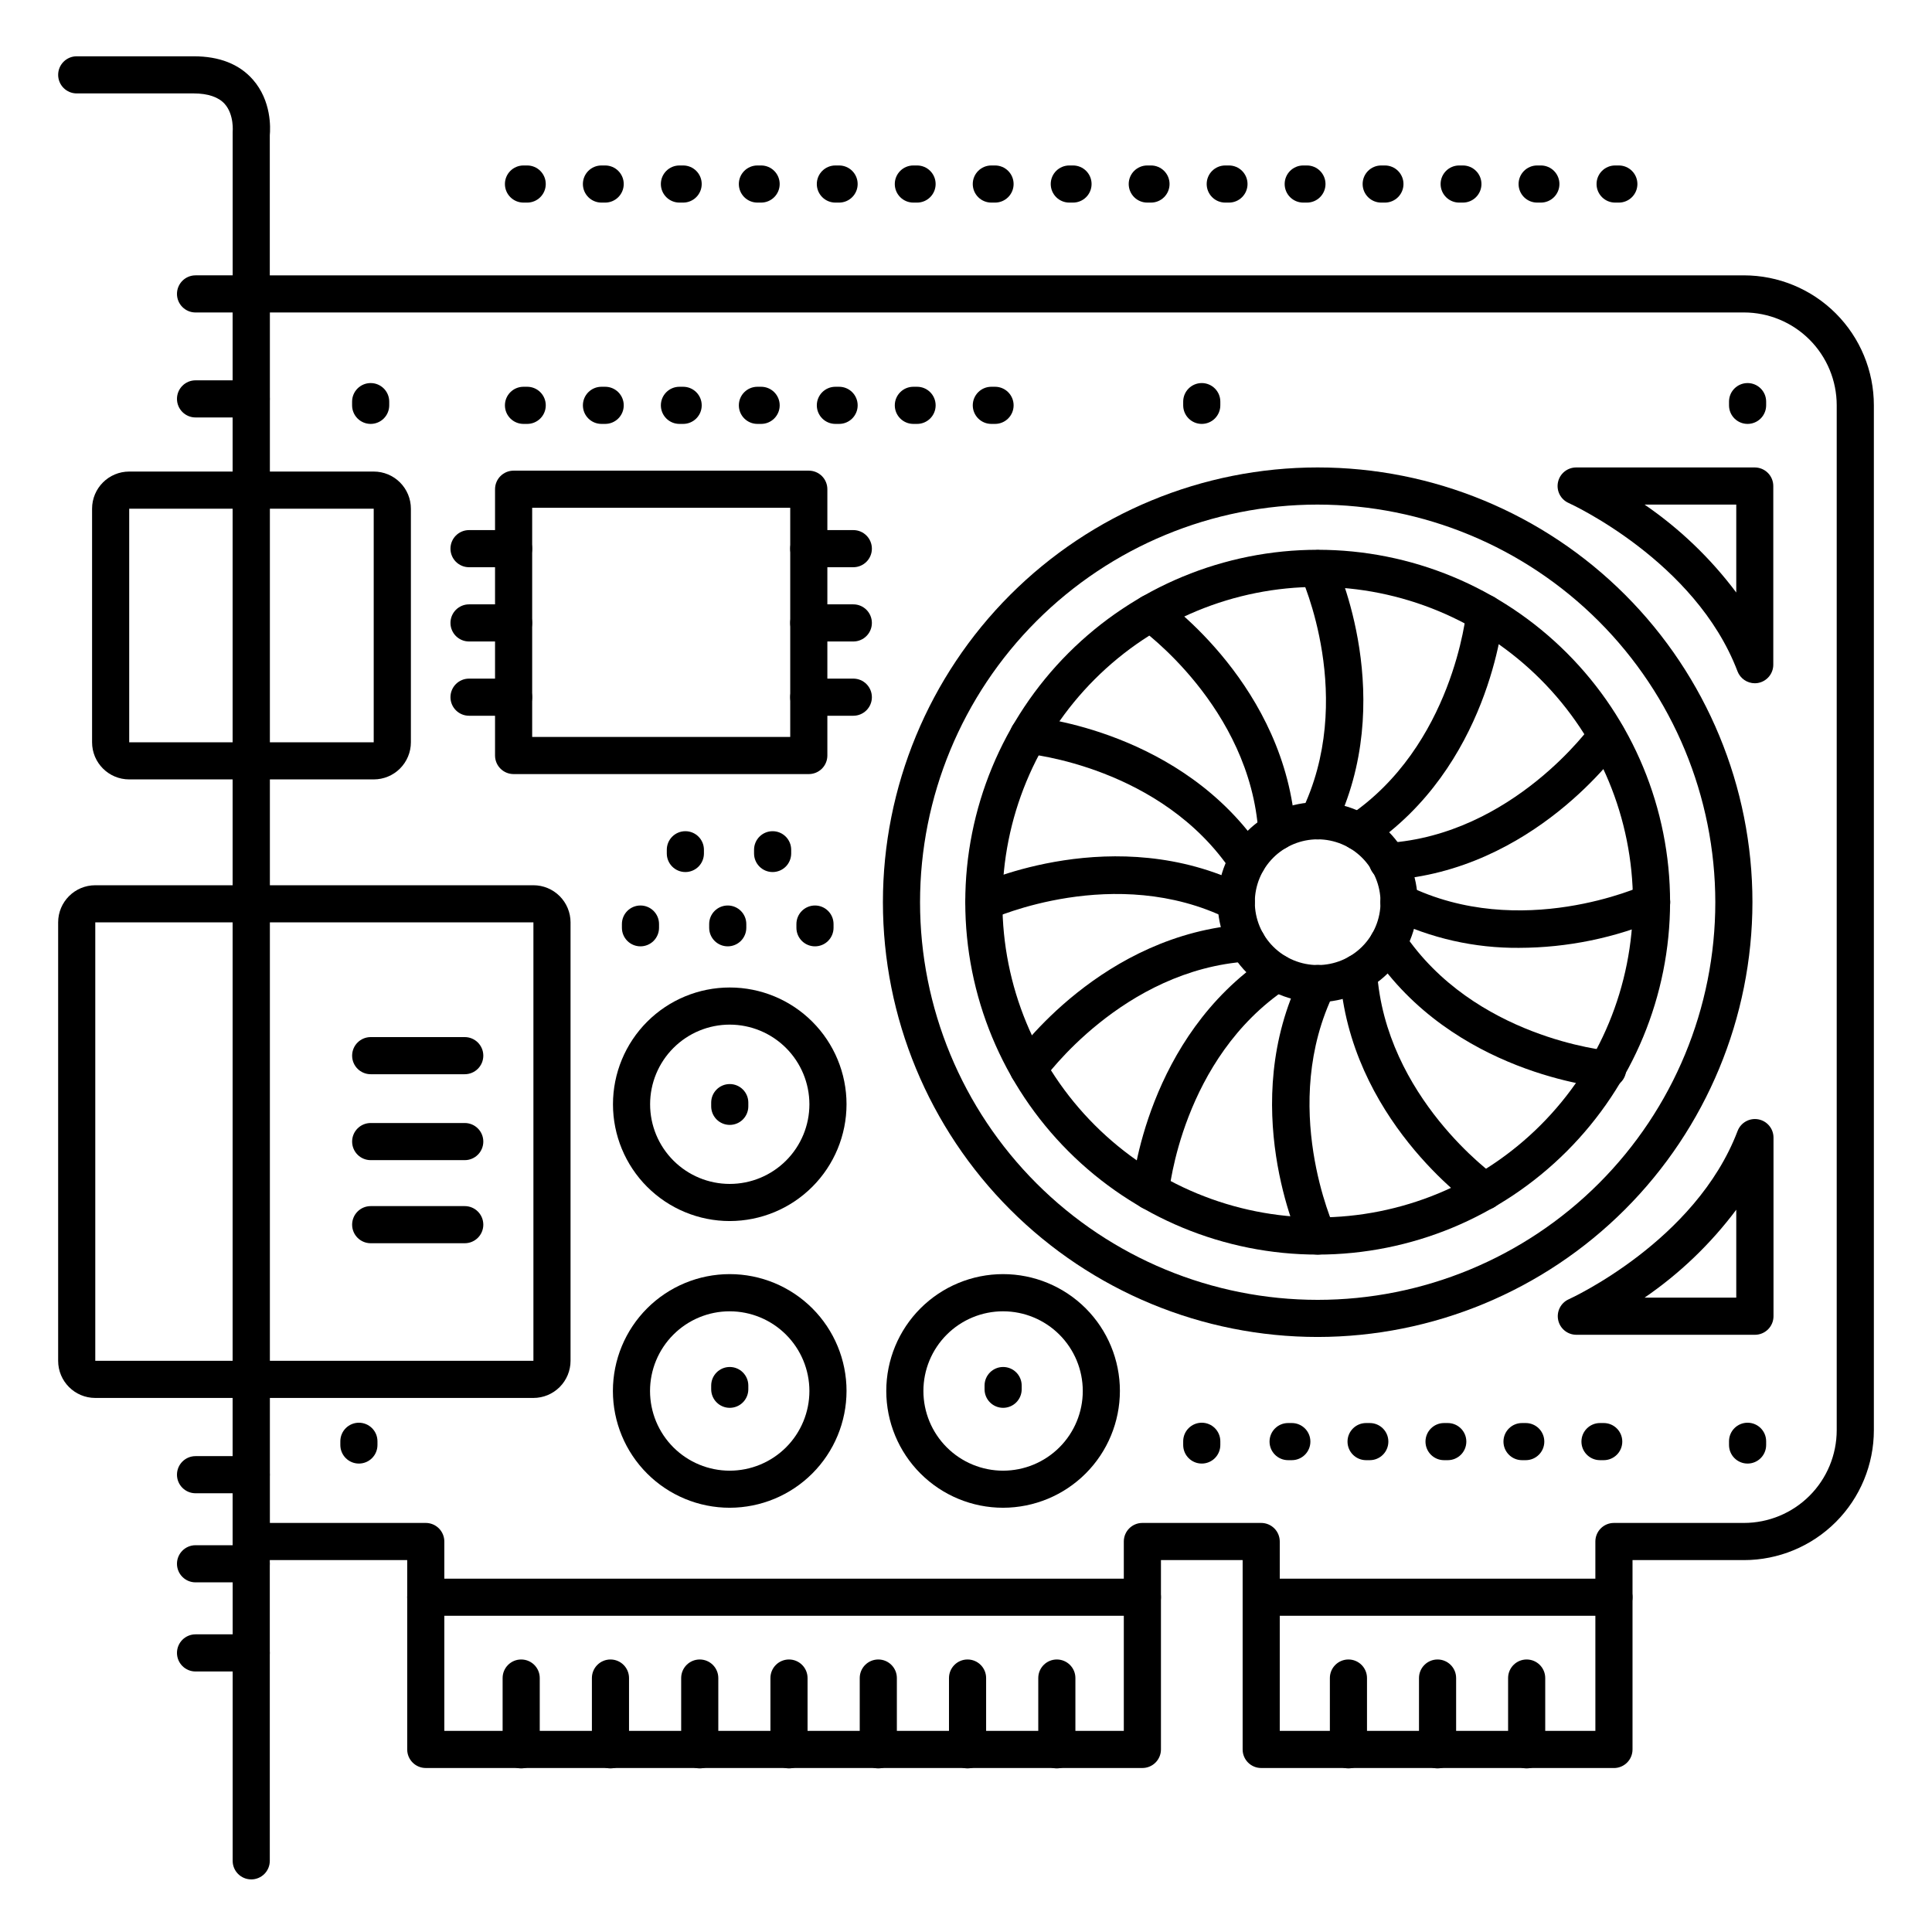
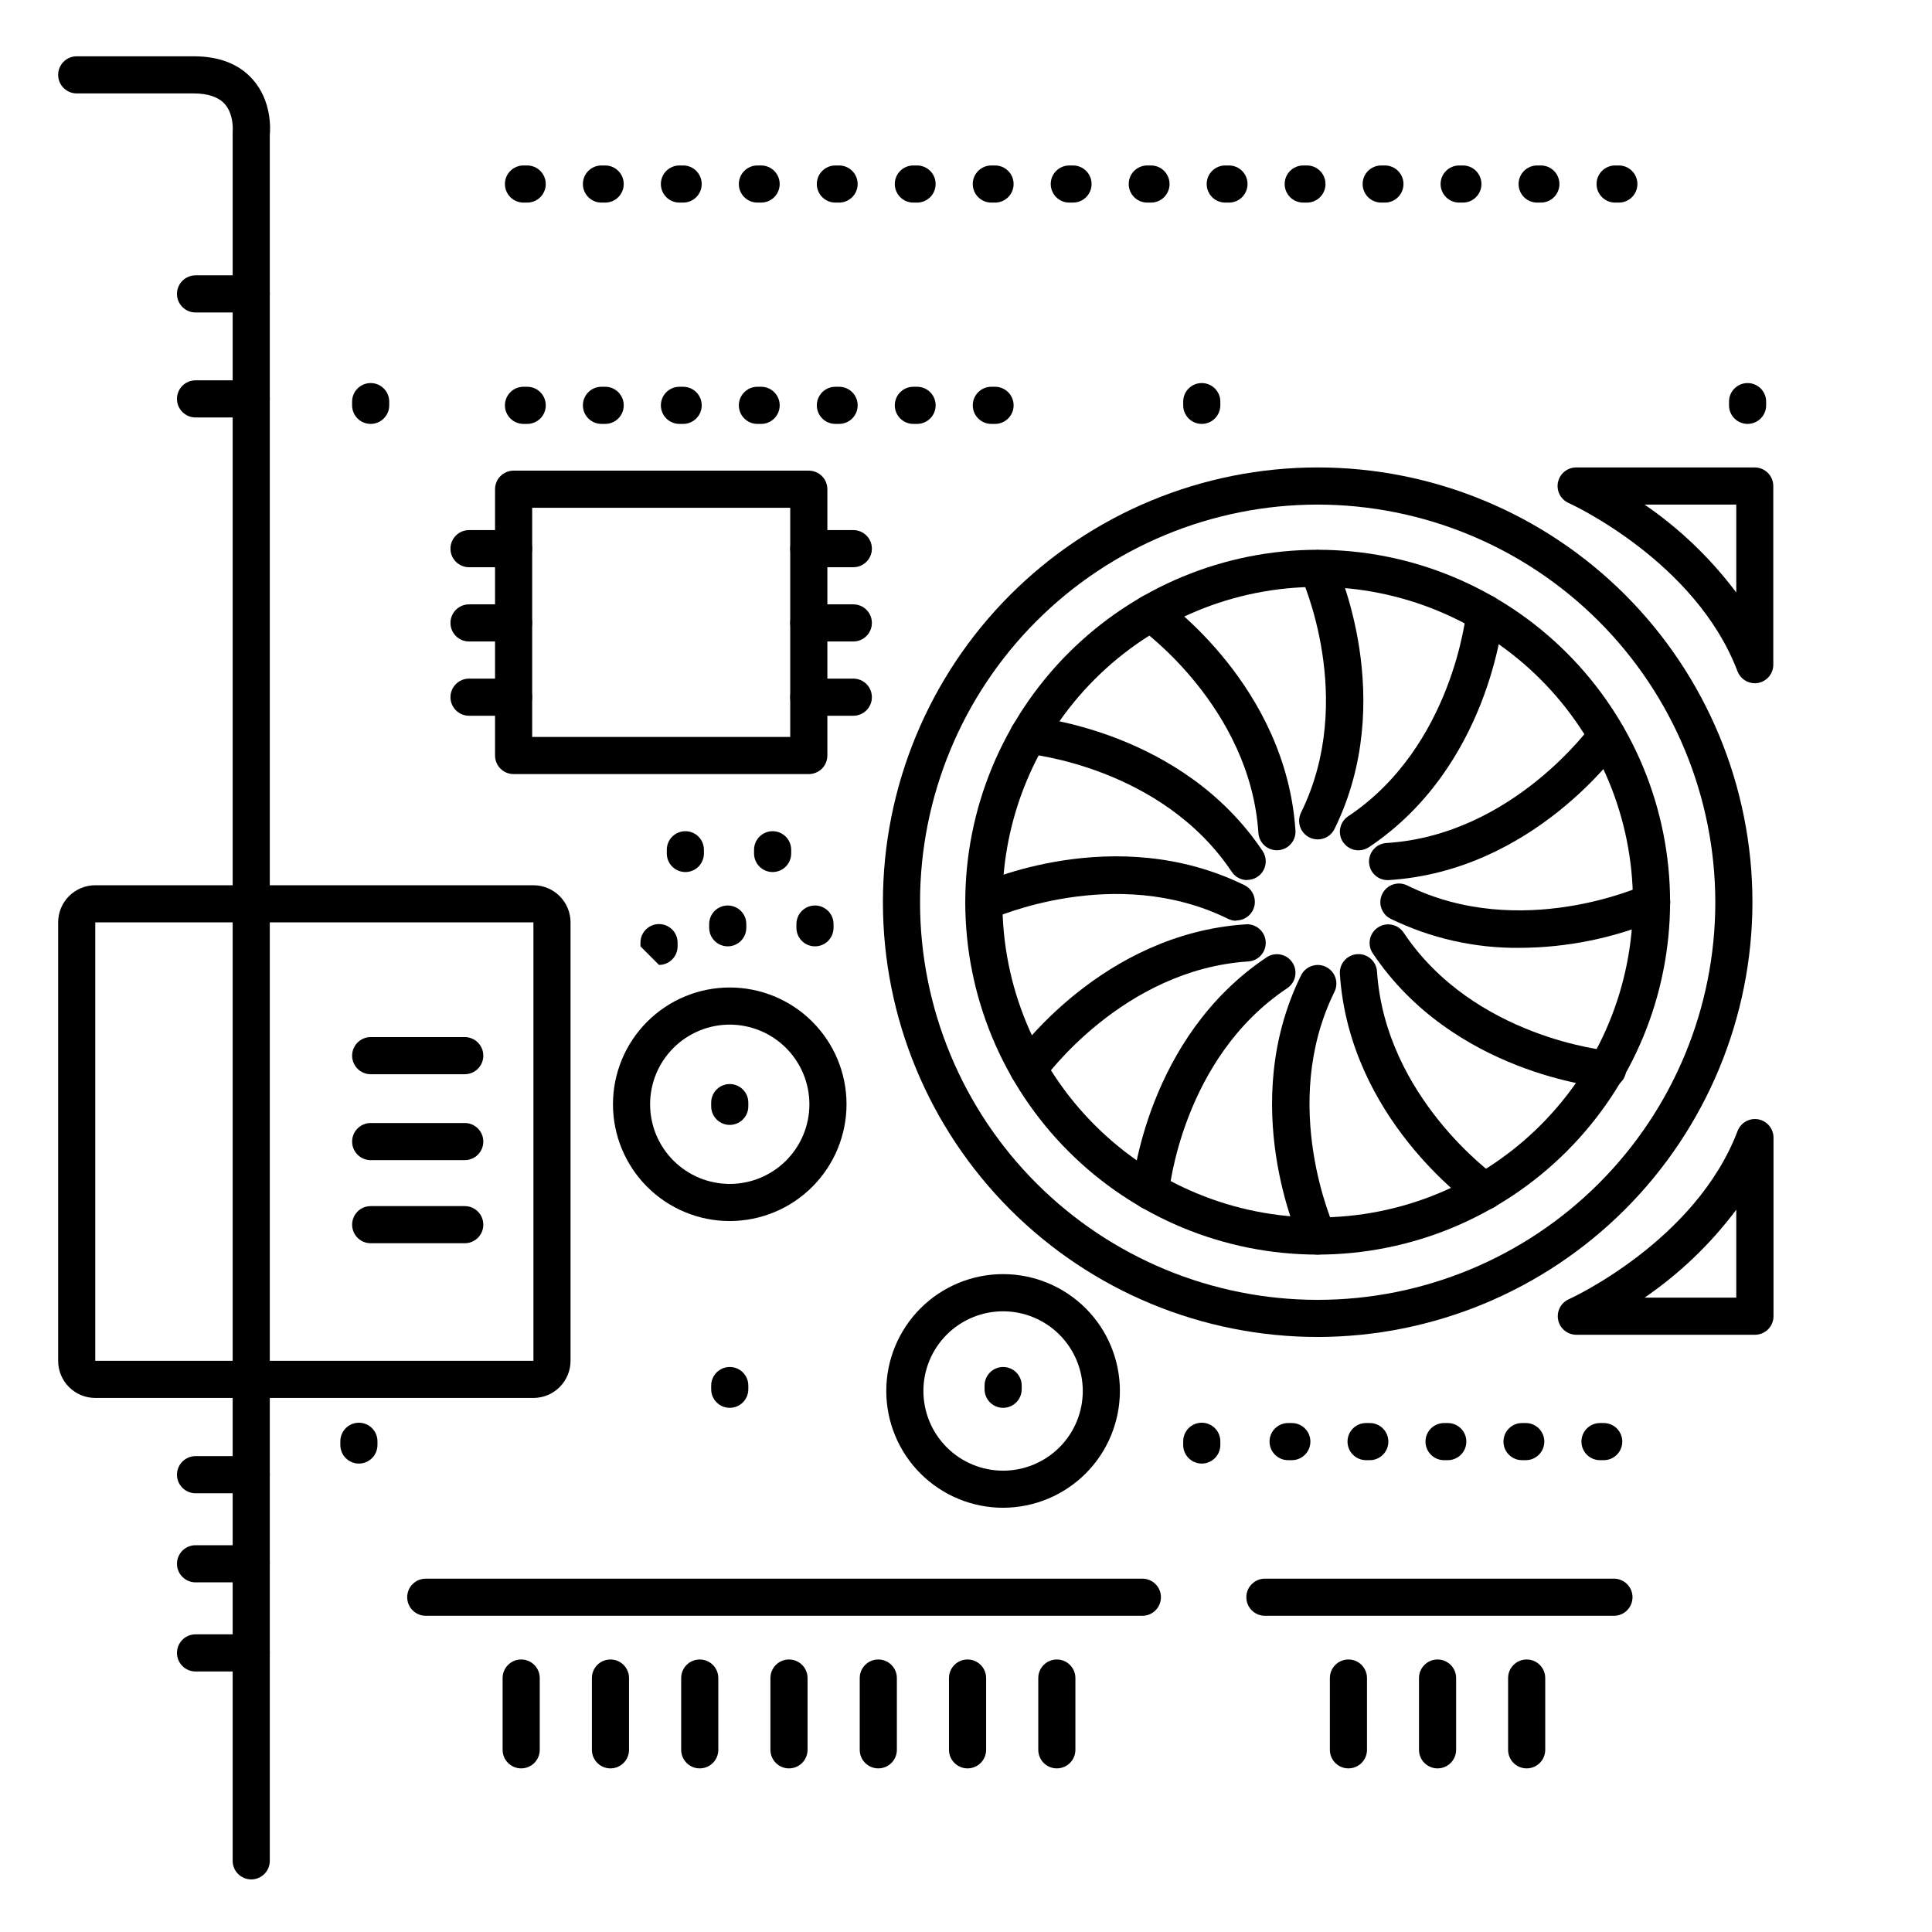
<svg xmlns="http://www.w3.org/2000/svg" fill="#000000" width="800px" height="800px" version="1.1" viewBox="144 144 512 512">
  <g>
    <path d="m358.34 349.14h-78.227c-2.719 0-4.922-2.203-4.922-4.918v-70.574c0-2.719 2.203-4.918 4.922-4.918h78.227c1.305 0 2.555 0.516 3.481 1.438 0.922 0.926 1.438 2.176 1.438 3.481v70.574c0 1.305-0.516 2.555-1.438 3.477-0.926 0.922-2.176 1.441-3.481 1.441zm-73.309-9.84h68.387v-60.73h-68.387z" />
    <path d="m280.11 294.32h-11.809c-2.719 0-4.922-2.203-4.922-4.918 0-2.719 2.203-4.922 4.922-4.922h11.809c2.715 0 4.918 2.203 4.918 4.922 0 2.715-2.203 4.918-4.918 4.918z" />
    <path d="m280.11 333.68h-11.809c-2.719 0-4.922-2.203-4.922-4.918 0-2.719 2.203-4.922 4.922-4.922h11.809c2.715 0 4.918 2.203 4.918 4.922 0 2.715-2.203 4.918-4.918 4.918z" />
    <path d="m280.11 314h-11.809c-2.719 0-4.922-2.203-4.922-4.918 0-2.719 2.203-4.922 4.922-4.922h11.809c2.715 0 4.918 2.203 4.918 4.922 0 2.715-2.203 4.918-4.918 4.918z" />
    <path d="m370.14 294.32h-11.809c-2.719 0-4.922-2.203-4.922-4.918 0-2.719 2.203-4.922 4.922-4.922h11.809c2.715 0 4.918 2.203 4.918 4.922 0 2.715-2.203 4.918-4.918 4.918z" />
    <path d="m370.14 333.68h-11.809c-2.719 0-4.922-2.203-4.922-4.918 0-2.719 2.203-4.922 4.922-4.922h11.809c2.715 0 4.918 2.203 4.918 4.922 0 2.715-2.203 4.918-4.918 4.918z" />
    <path d="m370.14 314h-11.809c-2.719 0-4.922-2.203-4.922-4.918 0-2.719 2.203-4.922 4.922-4.922h11.809c2.715 0 4.918 2.203 4.918 4.922 0 2.715-2.203 4.918-4.918 4.918z" />
    <path d="m210.58 642.06c-2.719 0-4.922-2.203-4.922-4.918v-457.56c-0.012-0.203-0.012-0.406 0-0.609 0 0 0.453-4.566-2.125-7.449-1.613-1.781-4.387-2.766-8.207-2.766h-30.996c-2.715 0-4.918-2.203-4.918-4.922 0-2.715 2.203-4.918 4.918-4.918h30.996c6.801 0 12.062 2.066 15.656 6.141 5.008 5.668 4.684 12.93 4.516 14.777v457.31c0 1.305-0.516 2.555-1.438 3.477-0.926 0.922-2.176 1.441-3.481 1.441z" />
-     <path d="m571.71 612.54h-93.48c-2.719 0-4.918-2.203-4.918-4.918v-50.188h-21.648v50.188c0 1.305-0.52 2.555-1.441 3.477-0.922 0.922-2.176 1.441-3.481 1.441h-189.91c-2.715 0-4.918-2.203-4.918-4.918v-50.188h-41.328c-2.719 0-4.922-2.203-4.922-4.918v-330.62c0-2.719 2.203-4.922 4.922-4.922h395.57c9.133 0 17.895 3.629 24.352 10.09 6.457 6.457 10.086 15.219 10.086 24.352v271.59c0 9.133-3.629 17.895-10.086 24.352-6.457 6.457-15.219 10.086-24.352 10.086h-29.52v50.188c0 1.305-0.52 2.555-1.441 3.477-0.926 0.922-2.176 1.441-3.481 1.441zm-88.559-9.84h83.641l-0.004-50.184c0-2.719 2.203-4.922 4.922-4.922h34.441c6.523 0 12.781-2.59 17.395-7.203s7.203-10.871 7.203-17.395v-271.59c0-6.523-2.59-12.781-7.203-17.395s-10.871-7.207-17.395-7.207h-390.65v320.79h41.328c1.309 0 2.559 0.52 3.481 1.441 0.922 0.922 1.441 2.176 1.441 3.481v50.184h180.07v-50.184c0-2.719 2.199-4.922 4.918-4.922h31.488c1.305 0 2.555 0.52 3.481 1.441 0.922 0.922 1.441 2.176 1.441 3.481z" />
    <path d="m446.74 572.2h-189.91c-2.715 0-4.918-2.203-4.918-4.922 0-2.715 2.203-4.918 4.918-4.918h189.91c2.719 0 4.922 2.203 4.922 4.918 0 2.719-2.203 4.922-4.922 4.922z" />
    <path d="m571.71 572.2h-92.496c-2.719 0-4.922-2.203-4.922-4.922 0-2.715 2.203-4.918 4.922-4.918h92.496c2.719 0 4.922 2.203 4.922 4.918 0 2.719-2.203 4.922-4.922 4.922z" />
    <path d="m210.58 539.73h-14.762c-2.715 0-4.918-2.203-4.918-4.918 0-2.719 2.203-4.922 4.918-4.922h14.762c2.719 0 4.918 2.203 4.918 4.922 0 2.715-2.199 4.918-4.918 4.918z" />
    <path d="m210.58 254.63h-14.762c-2.715 0-4.918-2.203-4.918-4.922 0-2.715 2.203-4.918 4.918-4.918h14.762c2.719 0 4.918 2.203 4.918 4.918 0 2.719-2.199 4.922-4.918 4.922z" />
    <path d="m210.58 226.81h-14.762c-2.715 0-4.918-2.203-4.918-4.918 0-2.719 2.203-4.922 4.918-4.922h14.762c2.719 0 4.918 2.203 4.918 4.922 0 2.715-2.199 4.918-4.918 4.918z" />
    <path d="m210.58 563.34h-14.762c-2.715 0-4.918-2.203-4.918-4.922 0-2.715 2.203-4.918 4.918-4.918h14.762c2.719 0 4.918 2.203 4.918 4.918 0 2.719-2.199 4.922-4.918 4.922z" />
    <path d="m210.58 586.96h-14.762c-2.715 0-4.918-2.203-4.918-4.922s2.203-4.922 4.918-4.922h14.762c2.719 0 4.918 2.203 4.918 4.922s-2.199 4.922-4.918 4.922z" />
-     <path d="m337.39 543.57c-8.211 0.004-16.086-3.258-21.891-9.062-5.809-5.805-9.074-13.676-9.074-21.887s3.258-16.086 9.062-21.895c5.805-5.805 13.68-9.07 21.891-9.07 8.211 0 16.086 3.262 21.891 9.066 5.809 5.805 9.07 13.68 9.07 21.891-0.008 8.207-3.269 16.074-9.074 21.879-5.801 5.801-13.668 9.066-21.875 9.078zm0-52.062c-5.602-0.004-10.973 2.219-14.934 6.18-3.965 3.961-6.191 9.332-6.191 14.934s2.223 10.973 6.184 14.934c3.961 3.961 9.336 6.188 14.938 6.188 5.602-0.004 10.973-2.231 14.934-6.191 3.957-3.961 6.18-9.336 6.18-14.938-0.008-5.594-2.234-10.961-6.191-14.914-3.957-3.957-9.32-6.184-14.918-6.191z" />
    <path d="m337.39 467.59c-8.207 0-16.078-3.262-21.883-9.062-5.801-5.805-9.062-13.676-9.062-21.883 0-8.211 3.262-16.082 9.062-21.883 5.805-5.805 13.676-9.066 21.883-9.066 8.211 0 16.082 3.262 21.883 9.066 5.805 5.801 9.066 13.672 9.066 21.883-0.008 8.203-3.269 16.07-9.074 21.871-5.801 5.805-13.668 9.066-21.875 9.074zm0-52.055c-5.598 0-10.965 2.223-14.922 6.184-3.961 3.957-6.184 9.324-6.184 14.926 0 5.598 2.223 10.965 6.184 14.922 3.957 3.961 9.324 6.184 14.922 6.184 5.598 0 10.969-2.223 14.926-6.184 3.961-3.957 6.184-9.324 6.184-14.922-0.008-5.598-2.234-10.961-6.191-14.918-3.957-3.957-9.32-6.184-14.918-6.191z" />
    <path d="m337.39 442.11c-2.715 0-4.918-2.203-4.918-4.922v-0.984c0-2.715 2.203-4.918 4.918-4.918 2.719 0 4.922 2.203 4.922 4.918v0.984c0 1.305-0.52 2.559-1.441 3.481-0.922 0.922-2.176 1.441-3.481 1.441z" />
    <path d="m337.39 517.09c-2.715 0-4.918-2.203-4.918-4.918v-0.984c0-2.719 2.203-4.922 4.918-4.922 2.719 0 4.922 2.203 4.922 4.922v0.984c0 1.305-0.52 2.555-1.441 3.477-0.922 0.926-2.176 1.441-3.481 1.441z" />
    <path d="m409.84 543.57c-8.211 0.004-16.086-3.258-21.895-9.062-5.809-5.805-9.07-13.676-9.074-21.887 0-8.211 3.258-16.086 9.062-21.895 5.809-5.805 13.68-9.07 21.891-9.07 8.211 0 16.086 3.262 21.895 9.066 5.805 5.805 9.066 13.68 9.066 21.891-0.008 8.207-3.269 16.074-9.07 21.879-5.805 5.801-13.672 9.066-21.875 9.078zm0-52.062c-5.602-0.004-10.977 2.219-14.938 6.18-3.965 3.961-6.191 9.332-6.191 14.934s2.227 10.973 6.188 14.934c3.961 3.961 9.332 6.188 14.934 6.188 5.602-0.004 10.973-2.231 14.934-6.191 3.961-3.961 6.184-9.336 6.18-14.938-0.004-5.598-2.231-10.961-6.188-14.918-3.957-3.957-9.324-6.184-14.918-6.188z" />
    <path d="m409.84 517.09c-2.719 0-4.922-2.203-4.922-4.918v-0.984c0-2.719 2.203-4.922 4.922-4.922 2.715 0 4.918 2.203 4.918 4.922v0.984c0 1.305-0.52 2.555-1.441 3.477-0.922 0.926-2.172 1.441-3.477 1.441z" />
    <path d="m462.48 256.34c-2.719 0-4.922-2.203-4.922-4.922v-0.984c0-2.719 2.203-4.918 4.922-4.918 2.715 0 4.918 2.199 4.918 4.918v0.984c0 1.305-0.52 2.555-1.441 3.481-0.922 0.922-2.172 1.441-3.477 1.441z" />
    <path d="m242.23 256.34c-2.719 0-4.922-2.203-4.922-4.922v-0.984c0-2.719 2.203-4.918 4.922-4.918 2.715 0 4.918 2.199 4.918 4.918v0.984c0 1.305-0.516 2.555-1.441 3.481-0.922 0.922-2.172 1.441-3.477 1.441z" />
    <path d="m607.13 256.34c-2.719 0-4.922-2.203-4.922-4.922v-0.984c0-2.719 2.203-4.918 4.922-4.918 2.715 0 4.918 2.199 4.918 4.918v0.984c0 1.305-0.52 2.555-1.441 3.481-0.922 0.922-2.172 1.441-3.477 1.441z" />
    <path d="m462.48 531.86c-2.719 0-4.922-2.203-4.922-4.922v-0.984c0-2.715 2.203-4.918 4.922-4.918 2.715 0 4.918 2.203 4.918 4.918v0.984c0 1.305-0.52 2.559-1.441 3.481-0.922 0.922-2.172 1.441-3.477 1.441z" />
    <path d="m239.11 531.86c-2.715 0-4.918-2.203-4.918-4.922v-0.984c0-2.715 2.203-4.918 4.918-4.918 2.719 0 4.922 2.203 4.922 4.918v0.984c0 1.305-0.52 2.559-1.441 3.481-0.922 0.922-2.176 1.441-3.481 1.441z" />
-     <path d="m607.13 531.86c-2.719 0-4.922-2.203-4.922-4.922v-0.984c0-2.715 2.203-4.918 4.922-4.918 2.715 0 4.918 2.203 4.918 4.918v0.984c0 1.305-0.52 2.559-1.441 3.481-0.922 0.922-2.172 1.441-3.477 1.441z" />
    <path d="m493.2 498.31c-30.559 0-59.863-12.137-81.473-33.746-21.605-21.605-33.746-50.91-33.746-81.469s12.141-59.863 33.746-81.473c21.609-21.605 50.914-33.746 81.473-33.746 30.555 0 59.863 12.141 81.469 33.746 21.605 21.609 33.746 50.914 33.746 81.473-0.035 30.547-12.188 59.832-33.785 81.43-21.602 21.602-50.887 33.75-81.43 33.785zm0-220.59c-27.949 0-54.754 11.105-74.516 30.867-19.762 19.762-30.863 46.562-30.863 74.512s11.102 54.75 30.863 74.512c19.762 19.762 46.566 30.863 74.516 30.863 27.945 0 54.75-11.102 74.512-30.863s30.863-46.562 30.863-74.512c-0.031-27.938-11.145-54.723-30.898-74.48-19.754-19.754-46.539-30.867-74.477-30.898z" />
    <path d="m493.2 476.48c-24.77 0-48.527-9.84-66.039-27.352-17.516-17.516-27.355-41.27-27.355-66.039s9.84-48.523 27.355-66.039c17.512-17.512 41.27-27.352 66.039-27.352 24.766 0 48.523 9.84 66.035 27.352 17.516 17.516 27.355 41.27 27.355 66.039-0.023 24.762-9.871 48.504-27.379 66.012-17.512 17.508-41.25 27.355-66.012 27.379zm0-176.95v0.004c-22.16 0-43.414 8.801-59.082 24.469-15.668 15.672-24.473 36.922-24.473 59.082s8.805 43.41 24.473 59.078c15.668 15.672 36.922 24.473 59.082 24.473 22.156 0 43.41-8.801 59.078-24.473 15.668-15.668 24.473-36.918 24.473-59.078-0.023-22.152-8.836-43.391-24.5-59.055-15.664-15.664-36.902-24.473-59.051-24.496z" />
-     <path d="m493.2 409.59c-7.031 0-13.77-2.793-18.738-7.762-4.973-4.969-7.762-11.711-7.762-18.738s2.789-13.77 7.762-18.738c4.969-4.969 11.707-7.762 18.738-7.762 7.027 0 13.766 2.793 18.734 7.762 4.973 4.969 7.762 11.711 7.762 18.738-0.016 7.023-2.816 13.75-7.781 18.719-4.965 4.965-11.695 7.762-18.715 7.781zm0-43.16c-4.422 0-8.656 1.754-11.781 4.879s-4.879 7.363-4.879 11.781 1.754 8.656 4.879 11.781c3.125 3.121 7.359 4.879 11.781 4.879 4.418 0 8.652-1.758 11.777-4.879 3.125-3.125 4.879-7.363 4.879-11.781-0.004-4.418-1.762-8.652-4.883-11.773-3.125-3.125-7.359-4.883-11.773-4.887z" />
    <path d="m493.2 366.45c-1.703 0-3.285-0.883-4.184-2.328-0.895-1.445-0.98-3.254-0.227-4.777 14.828-30.082 0.098-62.316-0.051-62.641-1.098-2.453-0.027-5.336 2.41-6.473 2.434-1.137 5.332-0.109 6.508 2.309 0.699 1.496 16.855 36.891 0 71.152-0.832 1.699-2.566 2.773-4.457 2.758z" />
    <path d="m493.2 476.48c-1.91 0-3.648-1.102-4.461-2.832-0.699-1.496-16.848-36.891 0.051-71.164 1.203-2.445 4.16-3.453 6.609-2.25 2.445 1.203 3.449 4.164 2.246 6.609-14.828 30.082-0.109 62.316 0 62.641 0.711 1.523 0.594 3.305-0.312 4.719-0.902 1.418-2.465 2.277-4.144 2.277z" />
    <path d="m482.41 369.33c-2.598 0.004-4.75-2.008-4.922-4.598-2.184-33.328-31.074-54.031-31.371-54.227-2.223-1.559-2.762-4.629-1.203-6.856 1.559-2.223 4.629-2.766 6.852-1.203 1.348 0.934 33.031 23.52 35.543 61.637 0.086 1.301-0.348 2.586-1.207 3.566-0.859 0.984-2.074 1.582-3.379 1.668z" />
    <path d="m537.43 464.64c-1.008-0.004-1.992-0.316-2.816-0.895-1.348-0.934-33.031-23.52-35.531-61.637-0.18-2.719 1.879-5.066 4.594-5.246 2.719-0.18 5.066 1.879 5.246 4.594 2.195 33.328 31.074 54.023 31.371 54.227v0.004c1.762 1.23 2.523 3.469 1.875 5.519-0.652 2.051-2.559 3.441-4.711 3.434z" />
    <path d="m474.52 377.23c-1.641 0-3.18-0.82-4.094-2.188-18.637-27.887-53.922-31.25-54.277-31.293v0.004c-2.715-0.238-4.727-2.633-4.492-5.348 0.238-2.719 2.633-4.731 5.352-4.492 1.633 0.148 40.344 3.856 61.598 35.621 1.008 1.508 1.105 3.449 0.25 5.051-0.852 1.602-2.519 2.602-4.336 2.602z" />
    <path d="m569.82 432.25h-0.422c-1.645-0.148-40.344-3.856-61.609-35.621-1.508-2.262-0.902-5.316 1.359-6.828 2.262-1.512 5.316-0.902 6.828 1.359 18.637 27.887 53.914 31.25 54.27 31.281 2.715 0.113 4.824 2.414 4.707 5.129-0.117 2.719-2.414 4.828-5.133 4.711z" />
    <path d="m471.61 388.01c-0.75 0-1.492-0.176-2.164-0.512-29.961-14.762-62.328-0.098-62.652 0-2.453 1.102-5.332 0.027-6.469-2.406-1.137-2.438-0.109-5.332 2.309-6.508 1.496-0.699 36.891-16.848 71.164 0h-0.004c2.062 1.008 3.148 3.309 2.629 5.539-0.523 2.234-2.519 3.809-4.812 3.801z" />
    <path d="m546.61 395.19c-11.789 0.102-23.441-2.527-34.043-7.688-2.449-1.199-3.457-4.156-2.254-6.602 1.199-2.445 4.156-3.453 6.602-2.254 30.082 14.828 62.316 0.109 62.641 0 1.188-0.574 2.555-0.652 3.797-0.211 1.242 0.441 2.254 1.363 2.812 2.555 0.555 1.195 0.613 2.562 0.152 3.801-0.461 1.234-1.395 2.234-2.598 2.773-11.734 5-24.352 7.594-37.109 7.625z" />
    <path d="m416.53 432.18c-1.836 0-3.516-1.023-4.363-2.648-0.844-1.629-0.715-3.594 0.336-5.094 0.984-1.348 23.547-33.012 61.676-35.484h0.004c2.715-0.176 5.062 1.883 5.238 4.602s-1.883 5.062-4.602 5.238c-33.328 2.156-54.051 31.027-54.258 31.32-0.926 1.305-2.434 2.078-4.031 2.066z" />
    <path d="m511.88 377.24c-2.715 0.086-4.988-2.051-5.07-4.766-0.086-2.719 2.047-4.988 4.766-5.074 33.328-2.156 54.051-31.027 54.258-31.32 1.582-2.172 4.613-2.68 6.809-1.133 2.199 1.547 2.75 4.566 1.242 6.789-0.984 1.348-23.547 33.012-61.676 35.484z" />
    <path d="m448.9 464.6h-0.441c-2.707-0.238-4.707-2.625-4.469-5.332 0.148-1.633 3.938-40.344 35.672-61.57 2.262-1.508 5.316-0.898 6.824 1.363 1.508 2.262 0.898 5.316-1.363 6.824-27.898 18.609-31.301 53.895-31.332 54.25-0.234 2.527-2.352 4.461-4.891 4.465z" />
    <path d="m504.01 369.34c-2.168 0.004-4.086-1.414-4.715-3.488-0.629-2.078 0.176-4.32 1.98-5.523 27.777-18.539 31.293-53.895 31.32-54.25 0.238-2.715 2.637-4.727 5.352-4.484 2.719 0.238 4.727 2.633 4.488 5.352-0.137 1.633-3.879 40.344-35.66 61.57-0.82 0.543-1.781 0.832-2.766 0.824z" />
    <path d="m285.36 514.47h-116.11c-5.434 0-9.84-4.406-9.84-9.84v-116.19c0-5.434 4.406-9.84 9.84-9.84h116.11c2.609 0 5.113 1.035 6.957 2.883 1.844 1.844 2.883 4.348 2.883 6.957v116.19c0 2.609-1.039 5.109-2.883 6.957-1.844 1.844-4.348 2.883-6.957 2.883zm0-9.84m-116.11-116.19v116.19h116.11v-116.19z" />
-     <path d="m243.05 350.55h-64.809c-5.434 0-9.84-4.402-9.84-9.84v-61.902c0-5.434 4.406-9.84 9.84-9.84h64.809c2.609 0 5.113 1.035 6.957 2.883 1.844 1.844 2.883 4.348 2.883 6.957v61.902c0 2.609-1.039 5.113-2.883 6.961-1.844 1.844-4.348 2.879-6.957 2.879zm0-9.84m-64.809-61.902v61.902h64.797v-61.902z" />
    <path d="m609.05 325.07c-2.043-0.004-3.871-1.266-4.598-3.18-11.129-29.273-44.418-44.449-44.754-44.594h0.004c-2.121-0.941-3.297-3.234-2.82-5.504 0.473-2.269 2.469-3.898 4.789-3.914h47.352-0.004c1.305 0 2.559 0.52 3.481 1.441s1.441 2.176 1.441 3.481v47.352c0 2.375-1.699 4.41-4.035 4.84-0.281 0.047-0.57 0.074-0.855 0.078zm-29.227-47.352c9.32 6.387 17.531 14.262 24.305 23.305v-23.305z" />
    <path d="m609.05 497.73h-47.352c-2.309-0.023-4.293-1.652-4.766-3.914-0.473-2.262 0.691-4.547 2.797-5.492 0.395-0.176 33.633-15.352 44.754-44.605 0.848-2.215 3.152-3.512 5.484-3.082 2.332 0.43 4.027 2.461 4.031 4.832v47.34c0 1.312-0.523 2.566-1.453 3.492-0.93 0.922-2.188 1.438-3.496 1.43zm-29.227-9.84h24.305v-23.301c-6.769 9.043-14.98 16.914-24.305 23.301z" />
    <path d="m325.63 375.1c-2.719 0-4.922-2.199-4.922-4.918v-0.984c0-2.719 2.203-4.922 4.922-4.922 2.715 0 4.918 2.203 4.918 4.922v0.984c0 1.305-0.52 2.555-1.441 3.481-0.922 0.922-2.172 1.438-3.477 1.438z" />
    <path d="m348.75 375.1c-2.715 0-4.918-2.199-4.918-4.918v-0.984c0-2.719 2.203-4.922 4.918-4.922 2.719 0 4.922 2.203 4.922 4.922v0.984c0 1.305-0.52 2.555-1.441 3.481-0.922 0.922-2.176 1.438-3.481 1.438z" />
-     <path d="m313.73 394.79c-2.715 0-4.918-2.203-4.918-4.922v-0.984c0-2.719 2.203-4.918 4.918-4.918 2.719 0 4.922 2.199 4.922 4.918v0.984c0 1.305-0.52 2.555-1.441 3.481-0.922 0.922-2.176 1.441-3.481 1.441z" />
+     <path d="m313.73 394.79v-0.984c0-2.719 2.203-4.918 4.918-4.918 2.719 0 4.922 2.199 4.922 4.918v0.984c0 1.305-0.52 2.555-1.441 3.481-0.922 0.922-2.176 1.441-3.481 1.441z" />
    <path d="m336.86 394.79c-2.719 0-4.922-2.203-4.922-4.922v-0.984c0-2.719 2.203-4.918 4.922-4.918s4.918 2.199 4.918 4.918v0.984c0 1.305-0.516 2.555-1.438 3.481-0.926 0.922-2.176 1.441-3.481 1.441z" />
    <path d="m359.98 394.79c-2.719 0-4.922-2.203-4.922-4.922v-0.984c0-2.719 2.203-4.918 4.922-4.918 2.715 0 4.918 2.199 4.918 4.918v0.984c0 1.305-0.52 2.555-1.441 3.481-0.922 0.922-2.172 1.441-3.477 1.441z" />
    <path d="m407.7 256.34h-0.984c-2.719 0-4.922-2.203-4.922-4.922s2.203-4.922 4.922-4.922h0.984c2.715 0 4.918 2.203 4.918 4.922s-2.203 4.922-4.918 4.922zm-20.664 0h-0.984c-2.719 0-4.922-2.203-4.922-4.922s2.203-4.922 4.922-4.922h0.984c2.715 0 4.918 2.203 4.918 4.922s-2.203 4.922-4.918 4.922zm-20.664 0h-0.984c-2.719 0-4.922-2.203-4.922-4.922s2.203-4.922 4.922-4.922h0.984c2.715 0 4.918 2.203 4.918 4.922s-2.203 4.922-4.918 4.922zm-20.664 0h-0.984c-2.719 0-4.922-2.203-4.922-4.922s2.203-4.922 4.922-4.922h0.984c2.715 0 4.918 2.203 4.918 4.922s-2.203 4.922-4.918 4.922zm-20.664 0h-0.984c-2.719 0-4.922-2.203-4.922-4.922s2.203-4.922 4.922-4.922h0.984c2.715 0 4.918 2.203 4.918 4.922s-2.203 4.922-4.918 4.922zm-20.664 0h-0.984c-2.719 0-4.922-2.203-4.922-4.922s2.203-4.922 4.922-4.922h0.984c2.715 0 4.918 2.203 4.918 4.922s-2.203 4.922-4.918 4.922zm-20.664 0h-0.984c-2.719 0-4.922-2.203-4.922-4.922s2.203-4.922 4.922-4.922h0.984c2.715 0 4.918 2.203 4.918 4.922s-2.203 4.922-4.918 4.922z" />
    <path d="m573.01 197.69h-0.984c-2.719 0-4.922-2.203-4.922-4.922 0-2.715 2.203-4.918 4.922-4.918h0.984c2.715 0 4.918 2.203 4.918 4.918 0 2.719-2.203 4.922-4.918 4.922zm-20.664 0h-0.984c-2.719 0-4.922-2.203-4.922-4.922 0-2.715 2.203-4.918 4.922-4.918h0.984c2.715 0 4.918 2.203 4.918 4.918 0 2.719-2.203 4.922-4.918 4.922zm-20.664 0h-0.984c-2.719 0-4.922-2.203-4.922-4.922 0-2.715 2.203-4.918 4.922-4.918h0.984c2.715 0 4.918 2.203 4.918 4.918 0 2.719-2.203 4.922-4.918 4.922zm-20.664 0h-0.984c-2.719 0-4.922-2.203-4.922-4.922 0-2.715 2.203-4.918 4.922-4.918h0.984c2.715 0 4.918 2.203 4.918 4.918 0 2.719-2.203 4.922-4.918 4.922zm-20.664 0h-0.984c-2.719 0-4.922-2.203-4.922-4.922 0-2.715 2.203-4.918 4.922-4.918h0.984c2.715 0 4.918 2.203 4.918 4.918 0 2.719-2.203 4.922-4.918 4.922zm-20.664 0h-0.984c-2.719 0-4.922-2.203-4.922-4.922 0-2.715 2.203-4.918 4.922-4.918h0.984c2.715 0 4.918 2.203 4.918 4.918 0 2.719-2.203 4.922-4.918 4.922zm-20.664 0h-0.984c-2.719 0-4.922-2.203-4.922-4.922 0-2.715 2.203-4.918 4.922-4.918h0.984c2.715 0 4.918 2.203 4.918 4.918 0 2.719-2.203 4.922-4.918 4.922zm-20.664 0h-0.984c-2.719 0-4.922-2.203-4.922-4.922 0-2.715 2.203-4.918 4.922-4.918h0.984c2.715 0 4.918 2.203 4.918 4.918 0 2.719-2.203 4.922-4.918 4.922zm-20.664 0h-0.984c-2.719 0-4.922-2.203-4.922-4.922 0-2.715 2.203-4.918 4.922-4.918h0.984c2.715 0 4.918 2.203 4.918 4.918 0 2.719-2.203 4.922-4.918 4.922zm-20.664 0h-0.984c-2.719 0-4.922-2.203-4.922-4.922 0-2.715 2.203-4.918 4.922-4.918h0.984c2.715 0 4.918 2.203 4.918 4.918 0 2.719-2.203 4.922-4.918 4.922zm-20.664 0h-0.984c-2.719 0-4.922-2.203-4.922-4.922 0-2.715 2.203-4.918 4.922-4.918h0.984c2.715 0 4.918 2.203 4.918 4.918 0 2.719-2.203 4.922-4.918 4.922zm-20.664 0h-0.984c-2.719 0-4.922-2.203-4.922-4.922 0-2.715 2.203-4.918 4.922-4.918h0.984c2.715 0 4.918 2.203 4.918 4.918 0 2.719-2.203 4.922-4.918 4.922zm-20.664 0h-0.984c-2.719 0-4.922-2.203-4.922-4.922 0-2.715 2.203-4.918 4.922-4.918h0.984c2.715 0 4.918 2.203 4.918 4.918 0 2.719-2.203 4.922-4.918 4.922zm-20.664 0h-0.984c-2.719 0-4.922-2.203-4.922-4.922 0-2.715 2.203-4.918 4.922-4.918h0.984c2.715 0 4.918 2.203 4.918 4.918 0 2.719-2.203 4.922-4.918 4.922zm-20.664 0h-0.984c-2.719 0-4.922-2.203-4.922-4.922 0-2.715 2.203-4.918 4.922-4.918h0.984c2.715 0 4.918 2.203 4.918 4.918 0 2.719-2.203 4.922-4.918 4.922z" />
    <path d="m569 530.96h-0.984c-2.715 0-4.918-2.203-4.918-4.922s2.203-4.918 4.918-4.918h0.984c2.719 0 4.922 2.199 4.922 4.918s-2.203 4.922-4.922 4.922zm-20.664 0h-0.984c-2.715 0-4.918-2.203-4.918-4.922s2.203-4.918 4.918-4.918h0.984c2.719 0 4.922 2.199 4.922 4.918s-2.203 4.922-4.922 4.922zm-20.664 0h-0.984c-2.715 0-4.918-2.203-4.918-4.922s2.203-4.918 4.918-4.918h0.984c2.719 0 4.922 2.199 4.922 4.918s-2.203 4.922-4.922 4.922zm-20.664 0h-0.984c-2.715 0-4.918-2.203-4.918-4.922s2.203-4.918 4.918-4.918h0.984c2.719 0 4.922 2.199 4.922 4.918s-2.203 4.922-4.922 4.922zm-20.664 0h-0.984c-2.715 0-4.918-2.203-4.918-4.922s2.203-4.918 4.918-4.918h0.984c2.719 0 4.922 2.199 4.922 4.918s-2.203 4.922-4.922 4.922z" />
    <path d="m282.12 612.64c-2.719 0-4.922-2.203-4.922-4.918v-19.023c0-2.715 2.203-4.918 4.922-4.918s4.918 2.203 4.918 4.918v19.023c0 1.305-0.516 2.555-1.438 3.477-0.926 0.926-2.176 1.441-3.481 1.441z" />
    <path d="m305.78 612.64c-2.719 0-4.922-2.203-4.922-4.918v-19.023c0-2.715 2.203-4.918 4.922-4.918 2.715 0 4.918 2.203 4.918 4.918v19.023c0 1.305-0.516 2.555-1.441 3.477-0.922 0.926-2.172 1.441-3.477 1.441z" />
    <path d="m329.44 612.64c-2.719 0-4.922-2.203-4.922-4.918v-19.023c0-2.715 2.203-4.918 4.922-4.918 2.715 0 4.918 2.203 4.918 4.918v19.023c0 1.305-0.52 2.555-1.441 3.477-0.922 0.926-2.172 1.441-3.477 1.441z" />
    <path d="m353.09 612.64c-2.715 0-4.918-2.203-4.918-4.918v-19.023c0-2.715 2.203-4.918 4.918-4.918 2.719 0 4.922 2.203 4.922 4.918v19.023c0 1.305-0.52 2.555-1.441 3.477-0.922 0.926-2.176 1.441-3.481 1.441z" />
    <path d="m376.76 612.64c-2.719 0-4.922-2.203-4.922-4.918v-19.023c0-2.715 2.203-4.918 4.922-4.918 2.715 0 4.918 2.203 4.918 4.918v19.023c0 1.305-0.52 2.555-1.441 3.477-0.922 0.926-2.172 1.441-3.477 1.441z" />
    <path d="m400.41 612.64c-2.715 0-4.918-2.203-4.918-4.918v-19.023c0-2.715 2.203-4.918 4.918-4.918 2.719 0 4.922 2.203 4.922 4.918v19.023c0 1.305-0.52 2.555-1.441 3.477-0.922 0.926-2.176 1.441-3.481 1.441z" />
    <path d="m424.07 612.64c-2.715 0-4.918-2.203-4.918-4.918v-19.023c0-2.715 2.203-4.918 4.918-4.918 2.719 0 4.922 2.203 4.922 4.918v19.023c0 1.305-0.52 2.555-1.441 3.477-0.922 0.926-2.176 1.441-3.481 1.441z" />
    <path d="m501.35 612.64c-2.719 0-4.922-2.203-4.922-4.918v-19.023c0-2.715 2.203-4.918 4.922-4.918 2.715 0 4.918 2.203 4.918 4.918v19.023c0 1.305-0.516 2.555-1.441 3.477-0.922 0.926-2.172 1.441-3.477 1.441z" />
    <path d="m524.97 612.64c-2.719 0-4.922-2.203-4.922-4.918v-19.023c0-2.715 2.203-4.918 4.922-4.918 2.715 0 4.918 2.203 4.918 4.918v19.023c0 1.305-0.52 2.555-1.441 3.477-0.922 0.926-2.172 1.441-3.477 1.441z" />
    <path d="m548.58 612.64c-2.715 0-4.918-2.203-4.918-4.918v-19.023c0-2.715 2.203-4.918 4.918-4.918 2.719 0 4.922 2.203 4.922 4.918v19.023c0 1.305-0.52 2.555-1.441 3.477-0.922 0.926-2.176 1.441-3.481 1.441z" />
    <path d="m267.16 451.45h-24.922c-2.719 0-4.922-2.203-4.922-4.922 0-2.715 2.203-4.918 4.922-4.918h24.922c2.719 0 4.922 2.203 4.922 4.918 0 2.719-2.203 4.922-4.922 4.922z" />
    <path d="m267.16 428.68h-24.922c-2.719 0-4.922-2.203-4.922-4.922 0-2.715 2.203-4.918 4.922-4.918h24.922c2.719 0 4.922 2.203 4.922 4.918 0 2.719-2.203 4.922-4.922 4.922z" />
    <path d="m267.16 473.47h-24.922c-2.719 0-4.922-2.203-4.922-4.918 0-2.719 2.203-4.922 4.922-4.922h24.922c2.719 0 4.922 2.203 4.922 4.922 0 2.715-2.203 4.918-4.922 4.918z" />
  </g>
</svg>